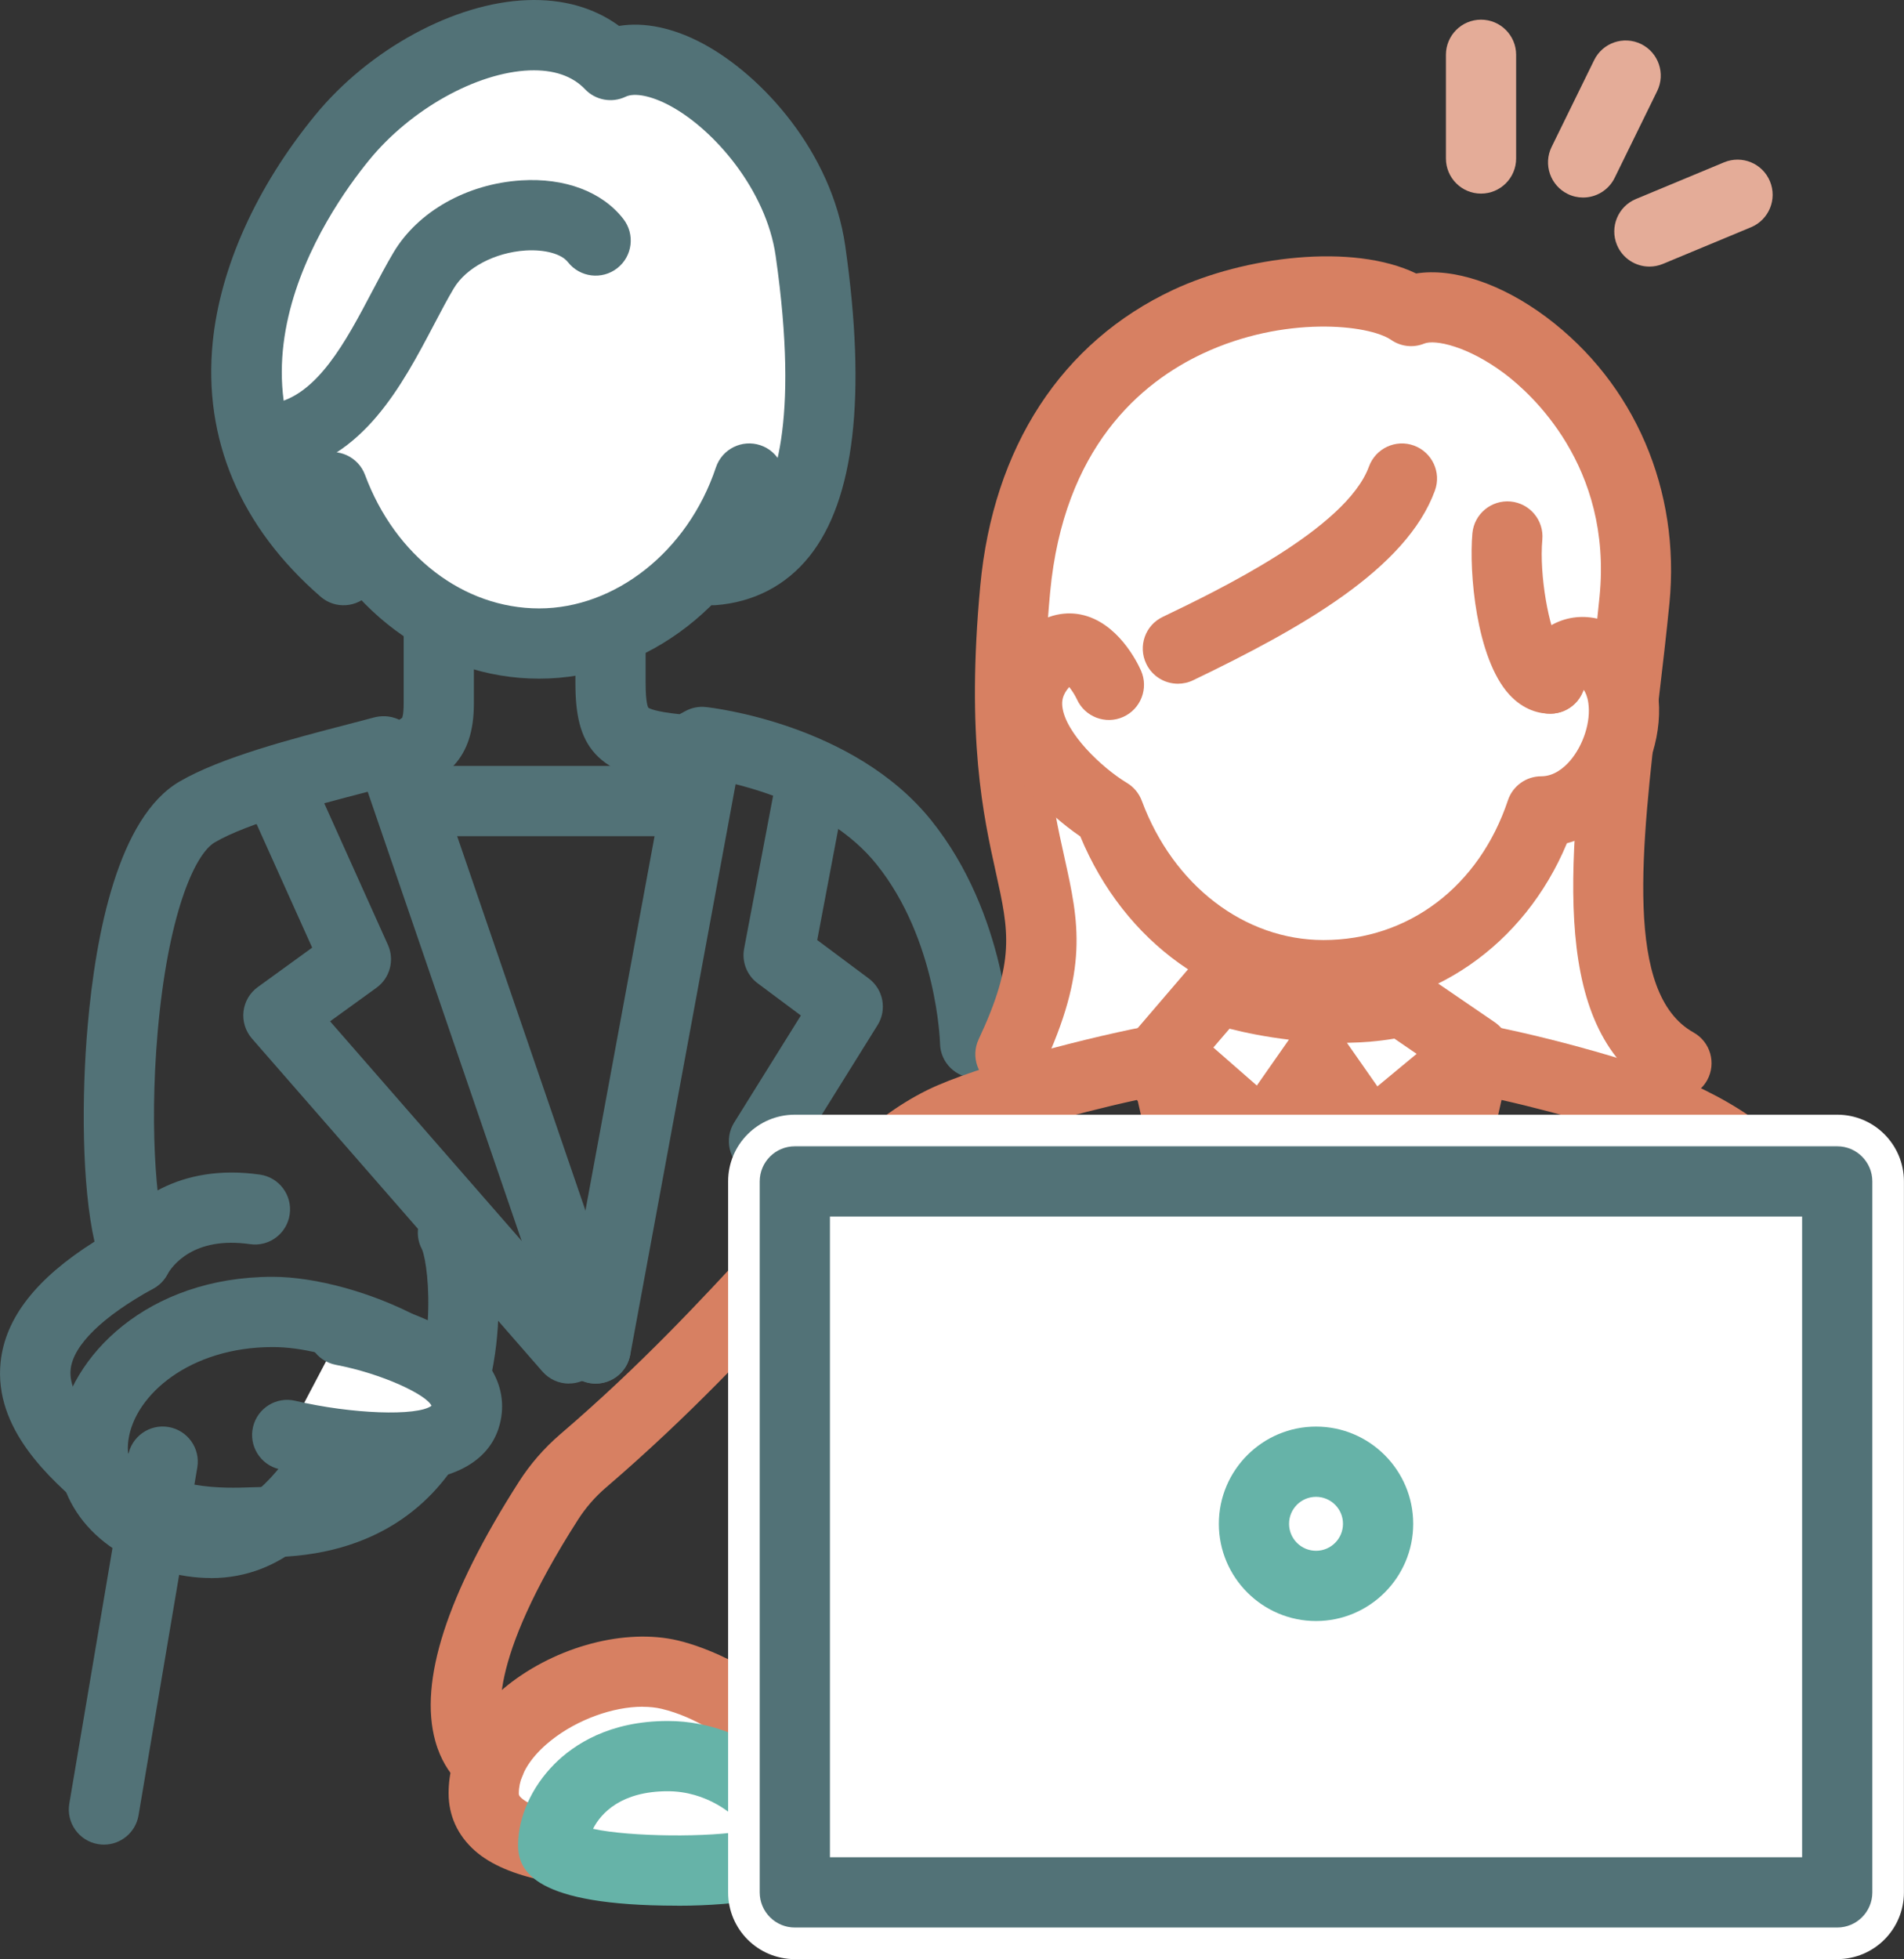
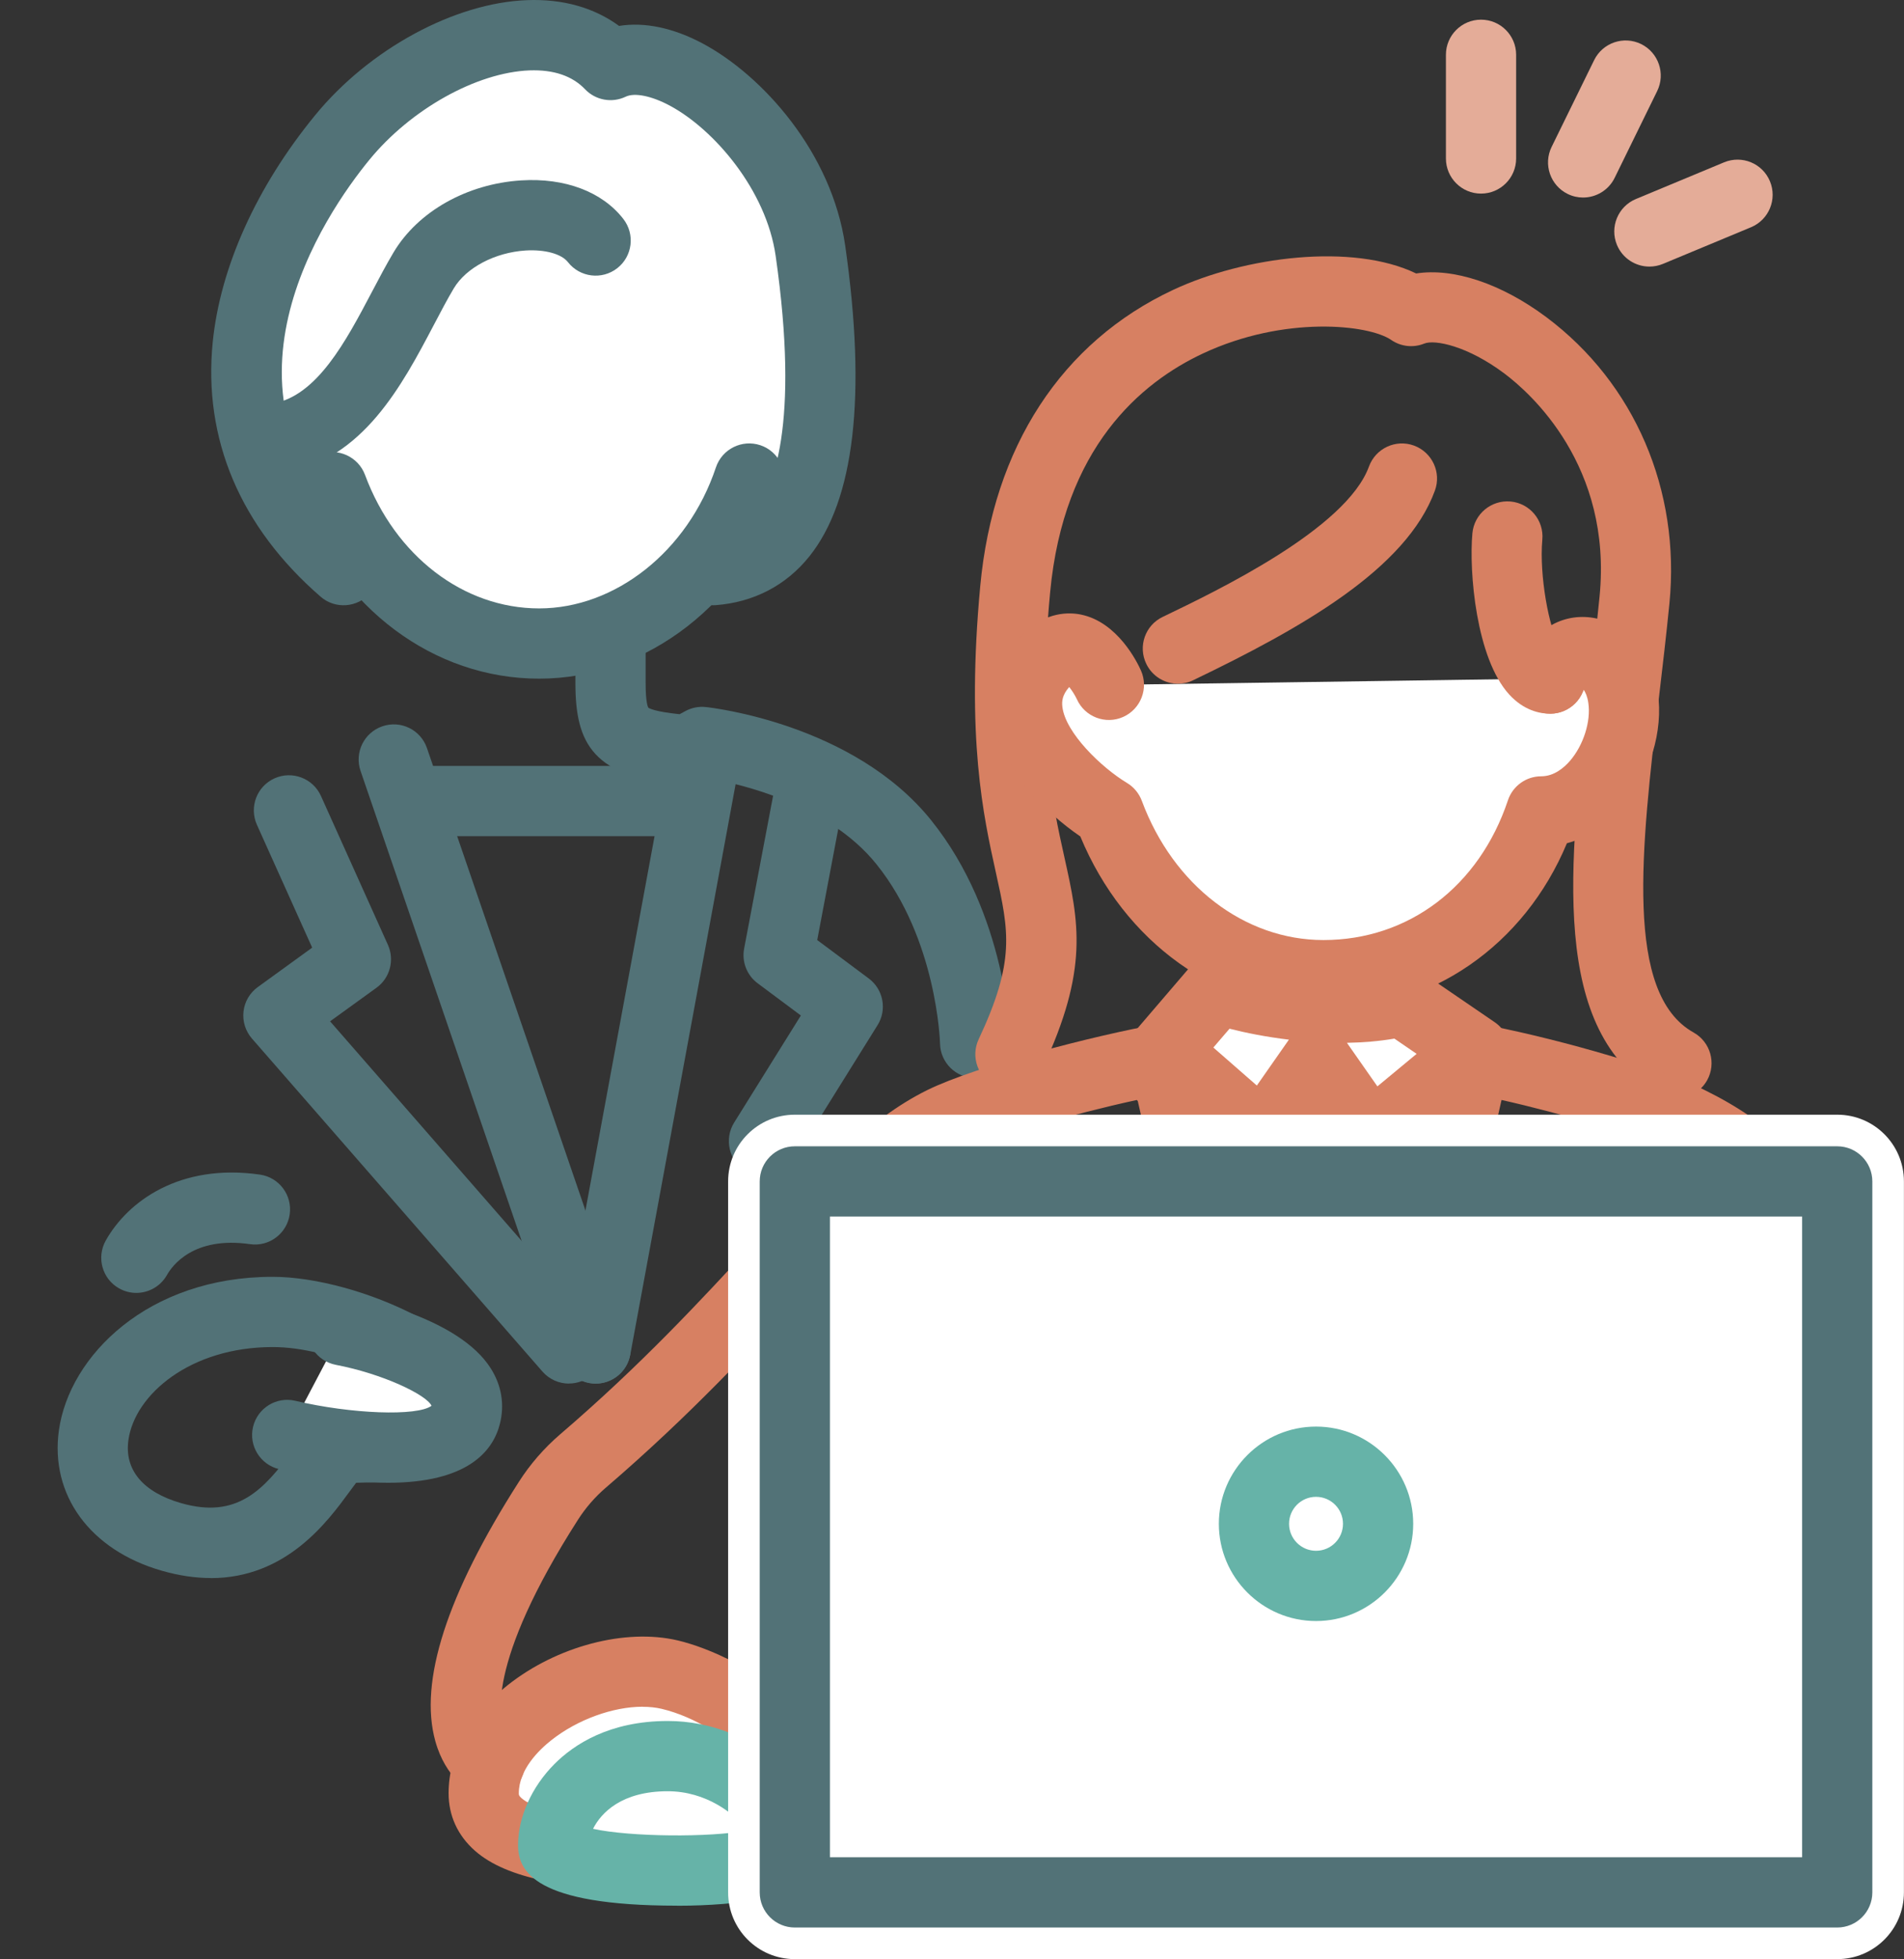
<svg xmlns="http://www.w3.org/2000/svg" id="_レイヤー_2" data-name="レイヤー 2" viewBox="0 0 271.17 278.89">
  <rect x="0" y="0" width="271.17" height="278.89" fill="#333333" stroke="none" />
  <defs>
    <style>      .cls-1 {        fill: #66b3a8;      }      .cls-2 {        fill: #fff;      }      .cls-3 {        fill: #d78062;      }      .cls-4 {        fill: #527277;      }      .cls-5 {        fill: #e4ac98;      }    </style>
  </defs>
  <g id="_レイヤー_1-2" data-name="レイヤー 1">
    <g>
      <path class="cls-4" d="M138.88,153.46c-2.72,0-4.95-2.18-5-4.91,0-.13-.42-14.79-9.05-25.52-6.96-8.66-19.66-11.49-23.93-12.22l-.72.38c-.85.45-1.8.66-2.75.58-13.01-1.04-15.48-5.91-15.48-14.53v-11.93c0-2.76,2.24-5,5-5s5,2.24,5,5v11.93c0,2.74.32,3.39.38,3.5.14.1.95.57,4.46.93l.85-.46c.88-.47,1.89-.67,2.88-.56.85.09,21.05,2.38,32.1,16.12,10.82,13.46,11.25,30.88,11.26,31.61.05,2.76-2.15,5.04-4.91,5.09-.03,0-.06,0-.09,0Z" />
      <path class="cls-4" d="M84.83,196.96c-2.08,0-4.02-1.3-4.73-3.38l-28.75-83.84c-.9-2.61.5-5.46,3.11-6.35,2.62-.9,5.46.5,6.35,3.11l28.75,83.84c.9,2.61-.5,5.46-3.11,6.35-.54.18-1.08.27-1.62.27Z" />
      <path class="cls-4" d="M81.03,196.96c-1.39,0-2.78-.58-3.77-1.71l-41.38-47.41c-.92-1.06-1.36-2.46-1.2-3.85.16-1.4.9-2.66,2.04-3.48l7.74-5.61-7.87-17.49c-1.13-2.52-.01-5.48,2.51-6.61,2.51-1.13,5.48-.01,6.61,2.51l9.54,21.2c.97,2.16.29,4.71-1.63,6.1l-6.61,4.78,37.78,43.28c1.82,2.08,1.6,5.24-.48,7.05-.95.83-2.12,1.23-3.29,1.23Z" />
      <path class="cls-4" d="M84.84,196.96c-.3,0-.61-.03-.91-.08-2.72-.5-4.51-3.11-4.01-5.83l15.43-83.53c.5-2.72,3.12-4.51,5.83-4.01,2.72.5,4.51,3.11,4.01,5.83l-15.43,83.53c-.45,2.41-2.55,4.09-4.91,4.09Z" />
      <path class="cls-4" d="M108.8,167.45c-.9,0-1.82-.25-2.64-.76-2.34-1.46-3.06-4.54-1.6-6.89l9.5-15.24-6.16-4.59c-1.53-1.14-2.28-3.06-1.92-4.94l4.16-21.93c.51-2.71,3.14-4.5,5.84-3.98,2.71.51,4.5,3.13,3.98,5.84l-3.57,18.86,7.34,5.47c2.08,1.55,2.63,4.45,1.25,6.65l-11.93,19.14c-.95,1.52-2.58,2.36-4.25,2.36Z" />
      <g>
        <g>
          <path class="cls-2" d="M107.86,262.62s9.78-7.45,13.04-11.3c3.26-3.85-5.3-5.11-11.27-2.3,0-4.43-8.22-9.22-14.25-10.64-10.3-2.42-26.49,6.02-26.49,16.89s27.63,8.75,38.96,7.35Z" />
          <path class="cls-3" d="M90.44,268.83c-9.43,0-18.2-1.31-22.8-5.37-2.46-2.17-3.75-5-3.75-8.18,0-5.63,2.98-11.09,8.4-15.38,7.03-5.57,16.78-8.13,24.23-6.38,4.35,1.02,12.11,4.34,15.9,9.41,4.78-.93,10.26-.46,12.85,2.92,1.49,1.94,2.23,5.39-.57,8.7-3.51,4.15-12.78,11.25-13.83,12.05-.7.54-1.54.88-2.41.98-5.65.7-11.98,1.24-18.03,1.24ZM107.86,262.62h0,0ZM91.52,242.96c-4.19,0-9.26,1.8-13.02,4.78-1.72,1.36-4.61,4.15-4.61,7.54,0,.21,0,.35.38.69,2.79,2.47,13.62,3.96,31.62,1.86,1.31-1.02,3.1-2.44,4.9-3.94-1.3.31-2.69.09-3.84-.64-1.38-.88-2.25-2.38-2.32-4.01-.69-1.56-5.59-4.85-10.4-5.98-.84-.2-1.75-.29-2.71-.29Z" />
        </g>
        <g>
          <path class="cls-2" d="M95.11,249.98c9.61,0,17.29,7.57,17.29,12.69s-33.63,4.48-33.63,0,4.48-12.69,16.33-12.69Z" />
          <path class="cls-1" d="M96.43,271.28c-20.3,0-22.65-4.91-22.65-8.61,0-3.98,1.94-8.3,5.18-11.55,2.79-2.8,7.85-6.13,16.15-6.13,12.35,0,22.29,9.68,22.29,17.69,0,3.88-3.02,6.45-8.97,7.64-3.15.62-7.41.97-12.01.97ZM84.46,260.34c5.26,1.15,16.66,1.26,21.97.23-1.78-2.42-5.91-5.58-11.33-5.58-6.52,0-9.46,3.02-10.64,5.35Z" />
        </g>
        <g>
          <path class="cls-3" d="M188.82,181.92c-6.65,0-13.49-.89-15.68-1.88-2.52-1.14-3.63-4.1-2.5-6.62,1.13-2.5,4.06-3.62,6.57-2.52,3.01,1.09,16.67,1.5,19.63.31,2.29-1.39,5.29-.73,6.77,1.52,1.52,2.31.88,5.41-1.42,6.93-2.51,1.66-7.87,2.26-13.37,2.26ZM196.76,171.26s-.05.03-.07.05c.02-.02.05-.03.07-.05Z" />
          <g>
            <g>
-               <path class="cls-2" d="M143.91,150.09c11.39-24.23-3.42-22.34.68-66.21s46.72-46.24,56.38-39.6c9.09-3.67,34.65,12.48,31.81,41.14s-9.13,57.48,5.98,65.93" />
              <path class="cls-3" d="M238.76,156.36c-.83,0-1.66-.21-2.43-.64-15.72-8.78-12.93-32.58-9.97-57.78.5-4.26,1.02-8.67,1.45-13.01,1.85-18.66-9.9-29.02-13.54-31.75-5.25-3.94-9.93-4.88-11.43-4.27-1.55.63-3.32.44-4.71-.52-3.21-2.21-15.24-3.49-26.81,1.93-8.87,4.15-19.84,13.42-21.76,34.01-1.88,20.1.29,29.88,2.04,37.74,2.05,9.22,3.52,15.89-3.17,30.13-1.17,2.5-4.16,3.57-6.65,2.4-2.5-1.17-3.57-4.15-2.4-6.65,5.24-11.15,4.31-15.35,2.46-23.71-1.79-8.09-4.25-19.18-2.23-40.84,1.84-19.75,11.6-34.71,27.48-42.14,10.13-4.74,25.54-6.71,34.6-2.33,5.29-.83,12.14,1.43,18.57,6.24,12.55,9.4,19.09,24.63,17.5,40.74-.44,4.43-.96,8.89-1.47,13.19-2.56,21.78-4.97,42.36,4.91,47.88,2.41,1.35,3.27,4.39,1.93,6.8-.92,1.64-2.62,2.56-4.37,2.56Z" />
            </g>
            <path class="cls-3" d="M248.5,260.28c-1.21,0-2.43-.44-3.39-1.32-2.03-1.87-2.16-5.04-.29-7.07.02-.03,8.71-10.6,11.51-46.03,2.07-26.28-5.68-35.68-17.96-41.72-4.88-2.4-16.11-5.68-24.59-7.57-1.24,1.21-3.02,1.73-4.78,1.35-5.01-1.08-14.34-3.09-14.34-13.69v-25.76c0-2.76,2.24-5,5-5s5,2.24,5,5v25.76c0,1.09,0,1.86,1.96,2.66,1.17-.98,2.72-1.38,4.3-1.1,8.37,1.49,24.53,5.78,31.85,9.38,18.61,9.14,25.64,24.54,23.52,51.48-3.08,39.01-13,50.8-14.12,52.02-.99,1.07-2.33,1.61-3.68,1.61ZM211.12,148.14h0,0Z" />
            <path class="cls-3" d="M69.78,255.9c-.74,0-1.49-.17-2.2-.51-.67-.33-4.11-2.25-5.58-7.53-2.36-8.48,1.64-20.89,11.89-36.9,1.62-2.54,3.61-4.82,5.9-6.79,11.54-9.89,20.03-19.08,27.51-27.18,9.12-9.87,16.32-17.66,24.78-21.82,6.96-3.42,23.82-7.77,32.85-9.38,1.48-.27,2.72-.02,3.71.48,1.04-.64,1.56-1.33,1.56-2.04v-25.76c0-2.76,2.24-5,5-5s5,2.24,5,5v25.76c0,6.43-4.44,10.93-13.19,13.39-2.21.62-3.96,0-5.12-1.03-9.05,1.97-20.75,5.27-25.4,7.55-6.79,3.34-13.43,10.53-21.84,19.63-7.29,7.89-16.37,17.72-28.35,27.99-1.55,1.33-2.89,2.87-3.99,4.59-13.04,20.36-11.56,28.8-9.97,30.25,2.22,1.32,3.09,4.15,1.93,6.51-.87,1.77-2.64,2.79-4.49,2.79ZM72.39,246.64s0,0,0,0h0ZM72,246.41s0,0,0,0c0,0,0,0,0,0ZM71.99,246.41s0,0,0,0c0,0,0,0,0,0Z" />
            <path class="cls-3" d="M188.27,254.96c-2.28,0-4.35-1.58-4.87-3.9l-22.47-99.25c-.61-2.69,1.08-5.37,3.77-5.98,2.69-.61,5.37,1.08,5.98,3.77l22.47,99.25c.61,2.69-1.08,5.37-3.77,5.98-.37.08-.74.12-1.11.12Z" />
            <path class="cls-3" d="M187.59,254.96c-.37,0-.74-.04-1.11-.12-2.69-.61-4.38-3.29-3.77-5.98l22.47-99.25c.61-2.69,3.29-4.38,5.98-3.77,2.69.61,4.38,3.29,3.77,5.98l-22.47,99.25c-.53,2.32-2.59,3.9-4.87,3.9Z" />
            <g>
              <path class="cls-2" d="M157.93,97.5s-3.74-8.43-8.65-3.77c-8.4,7.97,2.92,18.58,8.65,22.01,5.04,13.56,16.82,23.08,30.56,23.08s26.25-9.07,31.01-23.31c7.59,0,12.67-9.25,11.65-16.18-1.02-6.94-7.74-9.04-10.36-2.74" />
              <path class="cls-3" d="M188.49,143.82c-14.95,0-28.38-9.66-34.63-24.75-4.83-3.3-11.67-9.8-12.5-17.39-.48-4.34,1.07-8.35,4.47-11.58,3.2-3.04,6.44-2.95,8.08-2.62,5.27,1.05,8.08,6.83,8.59,7.98,1.12,2.52-.02,5.48-2.54,6.6-2.51,1.12-5.46-.01-6.59-2.52-.27-.58-.7-1.25-1.09-1.74-1,1.13-1.06,2.03-.98,2.78.41,3.74,5.61,8.71,9.2,10.87.97.58,1.72,1.48,2.12,2.55,4.47,12.04,14.63,19.82,25.87,19.82,12.1,0,22.17-7.62,26.27-19.89.68-2.04,2.59-3.42,4.74-3.42,1.82,0,3.23-1.2,4.1-2.2,1.92-2.23,3-5.62,2.61-8.25-.13-.92-.41-1.51-.65-1.86-.05.09-.09.19-.14.31-1.06,2.55-3.99,3.76-6.54,2.7-2.55-1.06-3.76-3.99-2.7-6.54,1.97-4.73,5.94-7.32,10.37-6.77,4.86.61,8.7,4.9,9.56,10.7.81,5.47-1.13,11.84-4.93,16.25-2.26,2.62-5.03,4.39-8.02,5.19-6.07,14.55-19.36,23.78-34.65,23.78Z" />
            </g>
            <path class="cls-3" d="M185.82,153.15c-3.21,0-6.22-.45-8.69-1.21-2.64-.81-4.12-3.61-3.31-6.25.81-2.64,3.61-4.12,6.25-3.31,4.56,1.4,11.97,1.08,16.75-2.25,2.26-1.58,5.38-1.03,6.96,1.24,1.58,2.26,1.03,5.38-1.24,6.96-4.95,3.46-11.13,4.82-16.71,4.82Z" />
            <g>
              <path class="cls-2" d="M173.42,140.75c5.56,1.87,17.22,3.94,26.25,1.79l10.39,7.1-14.88,12.32-7.64-10.91-7.64,10.91-14.11-12.32,7.62-8.89Z" />
              <path class="cls-3" d="M179.91,166.96c-1.2,0-2.37-.43-3.29-1.23l-14.11-12.32c-2.07-1.8-2.29-4.94-.51-7.02l7.62-8.89c1.33-1.55,3.46-2.14,5.39-1.49,4.89,1.64,15.58,3.55,23.49,1.66,1.37-.33,2.82-.06,3.98.74l10.39,7.1c1.3.89,2.1,2.33,2.17,3.9.07,1.57-.6,3.08-1.81,4.08l-14.88,12.32c-1.08.89-2.47,1.29-3.86,1.1s-2.63-.94-3.43-2.09l-3.54-5.06-3.54,5.06c-.81,1.16-2.08,1.92-3.49,2.1-.2.03-.4.04-.6.04ZM191.84,148.46l4.33,6.19,5.59-4.63-3.17-2.17c-2.22.38-4.5.56-6.75.6ZM172.82,149.13l6.18,5.4,4.44-6.35c.04-.06.09-.12.13-.18-3.2-.38-6.11-.96-8.46-1.56l-2.3,2.68Z" />
            </g>
            <g>
              <path class="cls-2" d="M199.67,68.12c-3.83,10.49-21.72,19.31-31.91,24.21" />
              <path class="cls-3" d="M167.76,97.33c-1.86,0-3.65-1.04-4.51-2.84-1.2-2.49-.15-5.48,2.34-6.67,7.83-3.76,26.15-12.56,29.38-21.41.95-2.59,3.82-3.93,6.41-2.98,2.59.95,3.93,3.82,2.98,6.41-4.06,11.14-18.96,19.56-34.44,27-.7.34-1.44.49-2.16.49Z" />
            </g>
          </g>
        </g>
        <g>
          <g>
            <rect class="cls-2" x="113.2" y="168.17" width="148.46" height="101.21" />
            <path class="cls-2" d="M261.67,278.89H113.2c-5.25,0-9.5-4.25-9.5-9.5v-101.21c0-5.25,4.25-9.5,9.5-9.5h148.46c5.25,0,9.5,4.25,9.5,9.5v101.21c0,5.25-4.25,9.5-9.5,9.5ZM122.7,259.89h129.46v-82.21H122.7v82.21Z" />
          </g>
          <g>
            <circle class="cls-2" cx="187.43" cy="216.92" r="8.84" />
-             <path class="cls-2" d="M187.43,235.26c-10.11,0-18.34-8.23-18.34-18.34s8.23-18.34,18.34-18.34,18.34,8.23,18.34,18.34-8.23,18.34-18.34,18.34ZM187.43,216.26c-.36,0-.66.3-.66.66s.29.66.66.66.66-.29.66-.66-.3-.66-.66-.66Z" />
          </g>
        </g>
        <g>
          <g>
            <rect class="cls-2" x="113.2" y="168.17" width="148.46" height="101.21" />
            <path class="cls-4" d="M261.67,274.39H113.2c-2.76,0-5-2.24-5-5v-101.21c0-2.76,2.24-5,5-5h148.46c2.76,0,5,2.24,5,5v101.21c0,2.76-2.24,5-5,5ZM118.2,264.39h138.46v-91.21H118.2v91.21Z" />
          </g>
          <path class="cls-1" d="M187.43,230.76c-7.63,0-13.84-6.21-13.84-13.84s6.21-13.84,13.84-13.84,13.84,6.21,13.84,13.84-6.21,13.84-13.84,13.84ZM187.43,213.08c-2.12,0-3.84,1.72-3.84,3.84s1.72,3.84,3.84,3.84,3.84-1.72,3.84-3.84-1.72-3.84-3.84-3.84Z" />
        </g>
        <g>
          <path class="cls-2" d="M214.67,76.37c-.61,6.72,1.54,20.23,6.11,20.23" />
          <path class="cls-3" d="M220.79,101.6c-1.53,0-3.78-.48-5.85-2.74-4.71-5.16-5.74-17.48-5.24-22.94.25-2.75,2.68-4.77,5.43-4.53,2.75.25,4.78,2.68,4.53,5.43-.46,5.09.98,12.74,2.39,14.94,2.15.56,3.74,2.51,3.74,4.84,0,2.76-2.24,5-5,5ZM222.32,92.11h.01-.01Z" />
        </g>
      </g>
-       <path class="cls-4" d="M14.81,262.59c-.28,0-.56-.02-.84-.07-2.72-.46-4.56-3.04-4.1-5.76l8.37-49.52c.46-2.72,3.04-4.56,5.76-4.1,2.72.46,4.56,3.04,4.1,5.76l-8.37,49.52c-.41,2.44-2.53,4.17-4.92,4.17Z" />
      <path class="cls-4" d="M30.03,224.64c-2.14,0-4.48-.32-7.02-1.05-10.18-2.93-15.91-10.77-14.62-19.99,1.49-10.59,12.67-21.84,30.44-21.84,12.15,0,32.26,8.84,32.26,18.92,0,2.24-.93,6.32-7.17,8.56-3.17,1.14-7.5,1.74-13.2,1.84-.31.4-.66.88-.96,1.29-3.1,4.23-8.98,12.28-19.74,12.28ZM38.83,191.76c-11.69,0-19.63,6.73-20.54,13.23-.6,4.23,2.06,7.42,7.48,8.98,7.98,2.3,11.78-1.86,15.93-7.52,2.02-2.76,3.93-5.37,7.37-5.37,6.31,0,9.58-.65,11.18-1.16-3.11-3.06-12.94-8.16-21.41-8.16ZM61.16,201.13h0,0Z" />
      <path class="cls-4" d="M19.41,184.05c-.83,0-1.67-.21-2.44-.64-2.41-1.35-3.26-4.4-1.91-6.81,3.15-5.61,10.58-11.02,21.96-9.39,2.73.39,4.63,2.92,4.24,5.66-.39,2.73-2.92,4.64-5.66,4.24-8.04-1.15-11.08,3.07-11.82,4.39-.92,1.63-2.62,2.55-4.36,2.55Z" />
-       <path class="cls-4" d="M33.22,221.79c-5.57,0-14.01-.81-21.09-6.96-4.89-4.24-13.06-11.35-12.04-20.96.67-6.25,5.05-11.87,13.37-17.12-1.81-7.95-1.86-20.71-.97-30.77,1.14-13.02,4.33-29.61,13.07-34.72,5.91-3.45,16-6.08,24.11-8.18,1.27-.33,2.47-.64,3.57-.94.84-.22,2.18-.37,3.62.32.3-.17.4-.27.42-.29,0,0,.21-.4.21-2.02v-25.77c0-2.76,2.24-5,5-5s5,2.24,5,5v25.77c0,7.98-3.95,10.87-9.89,12.74-.77.25-2.43.55-4.19-.45-.4.1-.81.21-1.22.32-7.12,1.85-16.87,4.39-21.58,7.14-3.04,1.77-6.74,10.8-8.15,26.95-1.3,14.85.03,26.99,1.49,30.04,1.14,2.39.22,5.26-2.1,6.54-7.24,3.97-11.42,8.06-11.79,11.5-.47,4.42,5.24,9.38,8.65,12.34,5.58,4.84,12.88,4.6,17.25,4.45.73-.02,1.38-.04,1.93-.04,8.63,0,14.7-2.84,18.57-8.68,5.97-9.02,4.7-22.51,3.66-25.11-1.29-2.35-.5-5.32,1.82-6.7,2.37-1.42,5.44-.64,6.85,1.73,2.42,4.06,4.42,20.93-2.87,33.77-3.88,6.84-11.9,14.99-28.03,14.99-.45,0-.99.02-1.59.04-.87.03-1.9.06-3.05.06ZM60.12,177.96s.03.06.05.09c-.02-.03-.03-.06-.05-.09Z" />
      <g>
        <path class="cls-2" d="M48.94,81.16c-22.67-19.66-13.69-45.1-.21-61.57C58.91,7.14,78.05-.09,86.95,9.25c8.9-4.25,26.17,10.31,28.48,26.45,2.31,16.15,4.09,44.1-13.89,45.46" />
        <path class="cls-4" d="M101.53,86.16c-2.59,0-4.78-2-4.98-4.62-.21-2.75,1.85-5.16,4.61-5.36,2.7-.21,4.7-1.23,6.29-3.21,2.62-3.26,6.49-12.34,3.02-36.55-1.34-9.36-8.76-18-15.07-21.38-2.6-1.39-5.02-1.89-6.3-1.27-1.95.93-4.28.5-5.77-1.06-1.82-1.91-4.48-2.81-7.91-2.69-7.54.29-16.93,5.53-22.83,12.75-6.17,7.54-24.43,33.77-.38,54.62,2.09,1.81,2.31,4.97.5,7.05-1.81,2.08-4.97,2.31-7.05.5-11.44-9.92-16.75-22.46-15.36-36.26,1.07-10.64,6.24-22.09,14.56-32.25C52.56,7.01,64.7.41,75.05.02c5.1-.2,9.57,1.07,13.12,3.67,3.61-.59,7.74.27,11.96,2.53,8.42,4.51,18.34,15.44,20.25,28.78,3.05,21.32,1.32,36.2-5.13,44.23-3.31,4.12-7.92,6.51-13.34,6.92-.13,0-.26.01-.38.01Z" />
      </g>
      <g>
        <path class="cls-2" d="M47.3,69.34c4.86,13.08,16.23,22.26,29.49,22.26s25.33-9.76,29.92-23.49" />
        <path class="cls-4" d="M76.78,96.61c-15,0-28.42-10.02-34.17-25.52-.96-2.59.36-5.47,2.95-6.43,2.58-.96,5.47.36,6.43,2.95,4.29,11.54,14.02,19,24.8,19s21.16-8.07,25.17-20.07c.88-2.62,3.71-4.03,6.33-3.16,2.62.88,4.03,3.71,3.16,6.33-5.38,16.09-19.31,26.9-34.66,26.9Z" />
      </g>
      <g>
        <path class="cls-2" d="M48.76,189.38s19.73,3.72,17.58,12.08-25.43,2.82-25.43,2.82" />
        <path class="cls-4" d="M55.23,211.08c-.85,0-1.75-.03-2.69-.08-6.46-.36-12.53-1.79-12.79-1.86-2.69-.64-4.35-3.34-3.71-6.02.64-2.69,3.34-4.35,6.02-3.71,7.99,1.89,17.37,2.22,19.4.71-.72-1.58-7.01-4.57-13.63-5.83-2.71-.52-4.49-3.13-3.98-5.84.51-2.71,3.13-4.5,5.84-3.98,2.59.49,15.72,3.27,20.19,10.3,1.56,2.45,2.01,5.2,1.31,7.94-1,3.91-4.63,8.37-15.95,8.37Z" />
      </g>
      <g>
        <path class="cls-2" d="M84.83,34.25c-4.83-6.18-19.46-4.2-24.49,4.25s-9.79,22.06-20.69,23.88" />
        <path class="cls-4" d="M39.65,67.38c-2.4,0-4.52-1.73-4.93-4.18-.46-2.72,1.38-5.3,4.11-5.75,6.32-1.06,10.46-8.92,14.12-15.86,1.05-2,2.05-3.89,3.1-5.66,3.48-5.83,10.45-9.76,18.18-10.25,6.21-.39,11.52,1.6,14.54,5.48,1.7,2.18,1.32,5.32-.86,7.02-2.18,1.7-5.32,1.31-7.02-.86-.92-1.18-3.29-1.83-6.04-1.66-4.36.28-8.46,2.44-10.22,5.39-.92,1.54-1.85,3.32-2.84,5.2-4.5,8.55-10.1,19.19-21.32,21.06-.28.05-.56.07-.83.07Z" />
      </g>
      <path class="cls-5" d="M210.93,27.56c-2.76,0-5-2.24-5-5V7.8c0-2.76,2.24-5,5-5s5,2.24,5,5v14.76c0,2.76-2.24,5-5,5Z" />
      <g>
        <line class="cls-2" x1="231.53" y1="10.76" x2="225.47" y2="23.12" />
        <path class="cls-5" d="M225.47,28.12c-.74,0-1.49-.16-2.2-.51-2.48-1.22-3.5-4.21-2.29-6.69l6.06-12.36c1.22-2.48,4.21-3.5,6.69-2.29,2.48,1.22,3.5,4.21,2.29,6.69l-6.06,12.36c-.87,1.77-2.65,2.8-4.49,2.8Z" />
      </g>
      <g>
        <line class="cls-2" x1="234.91" y1="32.95" x2="247.46" y2="27.73" />
        <path class="cls-5" d="M234.91,37.95c-1.96,0-3.82-1.16-4.62-3.08-1.06-2.55.15-5.48,2.7-6.54l12.55-5.22c2.55-1.06,5.48.14,6.54,2.7,1.06,2.55-.15,5.48-2.7,6.54l-12.55,5.22c-.63.26-1.28.38-1.92.38Z" />
      </g>
      <path class="cls-4" d="M95.25,119.03h-34.91c-2.76,0-5-2.24-5-5s2.24-5,5-5h34.91c2.76,0,5,2.24,5,5s-2.24,5-5,5Z" />
    </g>
  </g>
</svg>